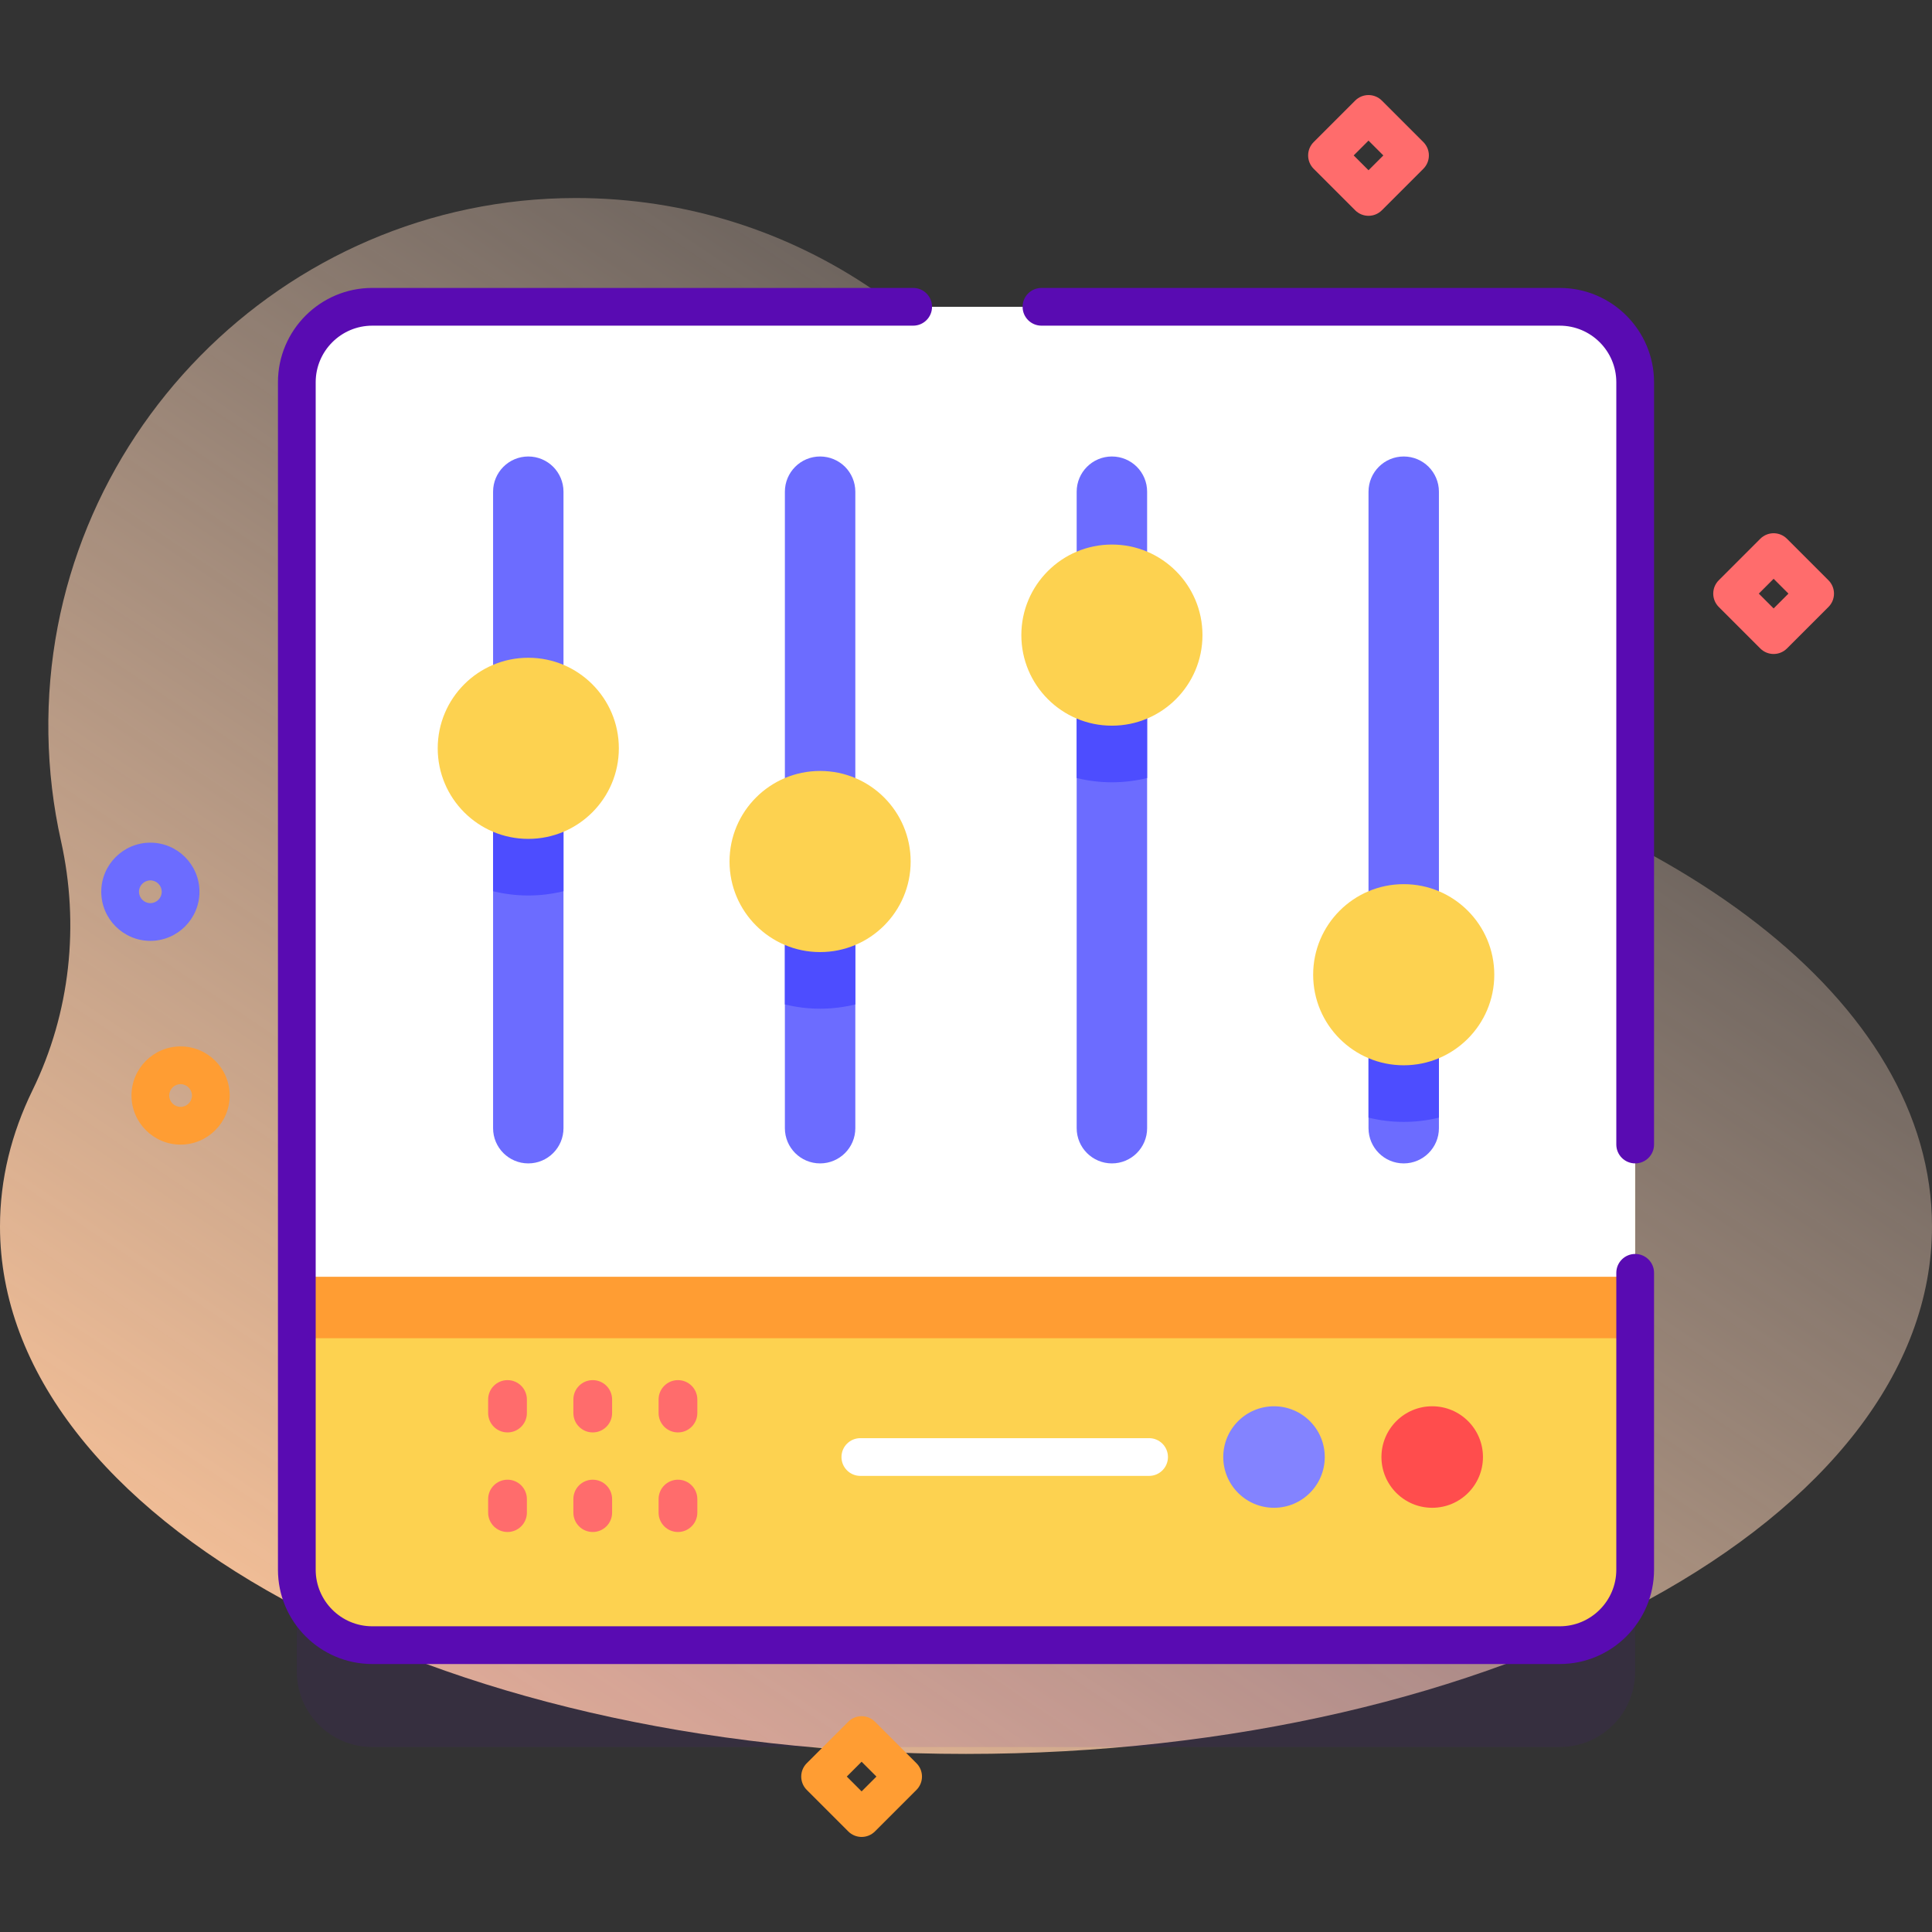
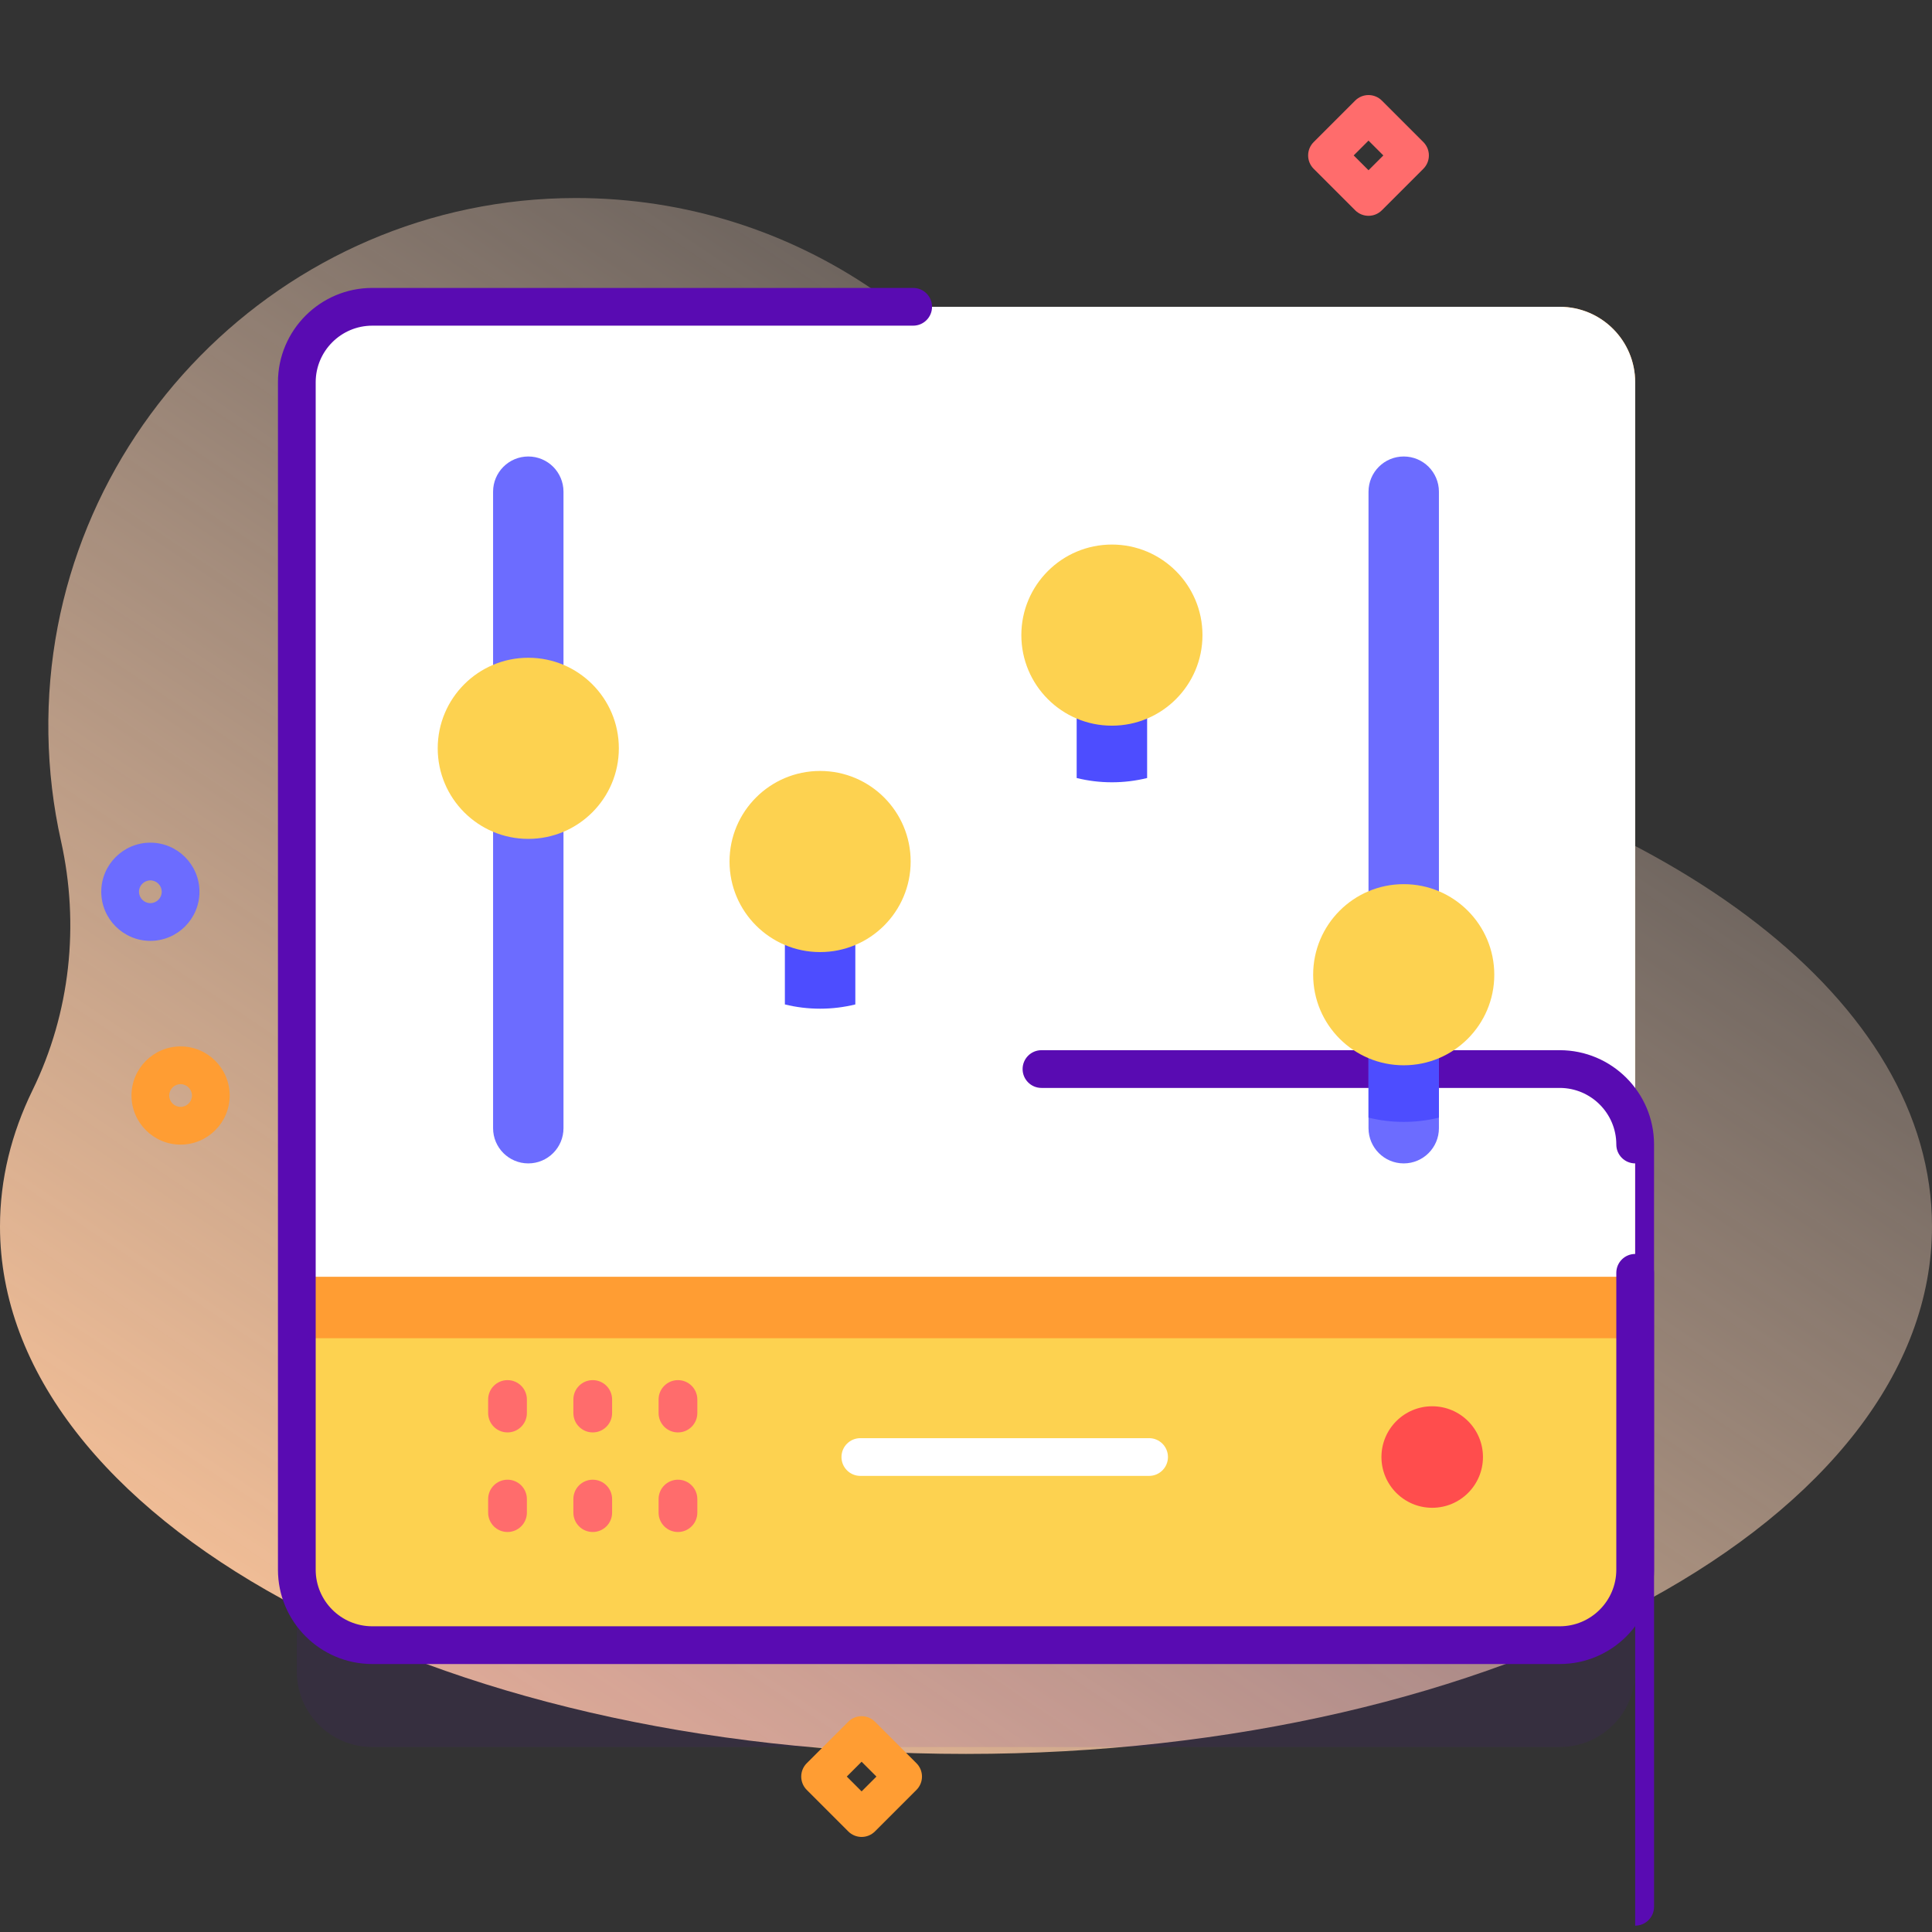
<svg xmlns="http://www.w3.org/2000/svg" id="Capa_1" enable-background="new 0 0 512 512" height="512" viewBox="0 0 512 512" width="512">
  <rect x="0" y="0" width="512" height="512" fill="#333333" stroke="none" />
  <linearGradient id="SVGID_1_" gradientTransform="matrix(1 0 0 -1 0 517.289)" gradientUnits="userSpaceOnUse" x1="432.823" x2="96.823" y1="520.963" y2="20.963">
    <stop offset=".008" stop-color="#ffe8dc" stop-opacity="0" />
    <stop offset=".998" stop-color="#ffc599" />
  </linearGradient>
  <path d="m512 325.009c0 77.209-114.615 139.799-256 139.799s-256-62.59-256-139.799c0-12.48 2.999-24.577 8.62-36.089 10.007-20.491 12.502-43.828 7.537-66.086-2.036-9.127-3.179-18.59-3.333-28.294-1.234-77.811 61.961-142.06 139.783-142.06 58.443 0 108.503 35.865 129.385 86.785 11.468 27.964 35.565 48.919 65.155 55.077 96.379 20.057 164.853 70.992 164.853 130.667z" fill="url(#SVGID_1_)" />
  <g>
    <g>
      <g>
        <g>
          <path d="m413.34 462.984h-314.68c-11.046 0-20-8.954-20-20v-314.68c0-11.046 8.954-20 20-20h314.68c11.046 0 20 8.954 20 20v314.68c0 11.046-8.955 20-20 20z" fill="#590bb2" opacity=".1" />
          <path d="m413.34 435.984h-314.68c-11.046 0-20-8.954-20-20v-294.68c0-11.046 8.954-20 20-20h314.68c11.046 0 20 8.954 20 20v294.68c0 11.046-8.955 20-20 20z" fill="#fdd250" />
          <path d="m433.34 354.644v-253.34c0-11.046-8.954-20-20-20h-314.68c-11.046 0-20 8.954-20 20v253.34z" fill="#ff9d33" />
          <path d="m433.34 338.352v-237.047c0-11.046-8.954-20-20-20h-314.68c-11.046 0-20 8.954-20 20v237.048h354.68z" fill="#fff" />
          <g>
            <path d="m413.34 440.984h-314.68c-13.785 0-25-11.215-25-25v-314.68c0-13.785 11.215-25 25-25h143.34c2.761 0 5 2.239 5 5s-2.239 5-5 5h-143.34c-8.271 0-15 6.729-15 15v314.68c0 8.271 6.729 15 15 15h314.68c8.271 0 15-6.729 15-15v-78.673c0-2.761 2.239-5 5-5s5 2.239 5 5v78.673c0 13.785-11.215 25-25 25z" fill="#590bb2" />
          </g>
          <g>
-             <path d="m433.34 308.311c-2.761 0-5-2.239-5-5v-202.006c0-8.271-6.729-15-15-15h-137.34c-2.761 0-5-2.239-5-5s2.239-5 5-5h137.34c13.785 0 25 11.215 25 25v202.006c0 2.761-2.239 5-5 5z" fill="#590bb2" />
+             <path d="m433.34 308.311c-2.761 0-5-2.239-5-5c0-8.271-6.729-15-15-15h-137.34c-2.761 0-5-2.239-5-5s2.239-5 5-5h137.34c13.785 0 25 11.215 25 25v202.006c0 2.761-2.239 5-5 5z" fill="#590bb2" />
          </g>
        </g>
        <g>
          <g>
            <path d="m149.33 130.314v168.66c0 5.16-4.18 9.34-9.33 9.34s-9.33-4.18-9.33-9.34v-168.66c0-5.16 4.18-9.34 9.33-9.34 2.58 0 4.91 1.05 6.6 2.73 1.68 1.7 2.73 4.03 2.73 6.61z" fill="#6c6cff" />
-             <path d="m149.33 198.314v37.87c-2.99.74-6.12 1.13-9.33 1.13s-6.34-.39-9.33-1.13v-37.87z" fill="#4d4dff" />
            <circle cx="140" cy="198.311" fill="#fdd250" r="24" />
          </g>
          <g>
-             <path d="m226.67 130.314v168.66c0 5.16-4.18 9.34-9.34 9.34-5.15 0-9.33-4.18-9.33-9.34v-168.66c0-5.16 4.18-9.34 9.33-9.34 2.58 0 4.91 1.05 6.61 2.73 1.68 1.7 2.73 4.03 2.73 6.61z" fill="#6c6cff" />
            <path d="m226.67 228.314v37.87c-3 .74-6.12 1.13-9.34 1.13-3.21 0-6.34-.39-9.33-1.13v-37.87z" fill="#4d4dff" />
            <circle cx="217.333" cy="228.311" fill="#fdd250" r="24" />
          </g>
          <g>
-             <path d="m304 130.314v168.66c0 5.16-4.18 9.34-9.33 9.34-5.16 0-9.34-4.18-9.34-9.34v-168.66c0-5.16 4.18-9.34 9.34-9.34 2.57 0 4.91 1.05 6.6 2.73 1.69 1.7 2.73 4.03 2.73 6.61z" fill="#6c6cff" />
            <path d="m304 168.314v37.87c-2.99.74-6.12 1.13-9.33 1.13-3.22 0-6.34-.39-9.34-1.13v-37.87z" fill="#4d4dff" />
            <circle cx="294.667" cy="168.311" fill="#fdd250" r="24" />
          </g>
          <g>
            <path d="m381.33 130.314v168.66c0 5.16-4.18 9.34-9.33 9.34s-9.33-4.18-9.33-9.34v-168.66c0-5.16 4.18-9.34 9.33-9.34 2.58 0 4.91 1.05 6.6 2.73 1.68 1.7 2.73 4.03 2.73 6.61z" fill="#6c6cff" />
            <path d="m381.33 258.314v37.87c-2.99.74-6.12 1.13-9.33 1.13s-6.34-.39-9.33-1.13v-37.87z" fill="#4d4dff" />
            <circle cx="372" cy="258.311" fill="#fdd250" r="24" />
          </g>
        </g>
        <g>
          <g>
            <g>
              <path d="m134.497 379.607c-2.835 0-5.133-2.298-5.133-5.133v-3.593c0-2.835 2.298-5.133 5.133-5.133s5.133 2.298 5.133 5.133v3.593c0 2.835-2.298 5.133-5.133 5.133z" fill="#ff6c6c" />
            </g>
            <g>
              <path d="m157.082 379.607c-2.835 0-5.133-2.298-5.133-5.133v-3.593c0-2.835 2.298-5.133 5.133-5.133s5.133 2.298 5.133 5.133v3.593c0 2.835-2.298 5.133-5.133 5.133z" fill="#ff6c6c" />
            </g>
            <g>
              <path d="m179.666 379.607c-2.835 0-5.133-2.298-5.133-5.133v-3.593c0-2.835 2.298-5.133 5.133-5.133s5.133 2.298 5.133 5.133v3.593c0 2.835-2.297 5.133-5.133 5.133z" fill="#ff6c6c" />
            </g>
          </g>
          <g>
            <g>
              <path d="m134.497 405.995c-2.835 0-5.133-2.298-5.133-5.133v-3.593c0-2.835 2.298-5.133 5.133-5.133s5.133 2.298 5.133 5.133v3.593c0 2.834-2.298 5.133-5.133 5.133z" fill="#ff6c6c" />
            </g>
            <g>
              <path d="m157.082 405.995c-2.835 0-5.133-2.298-5.133-5.133v-3.593c0-2.835 2.298-5.133 5.133-5.133s5.133 2.298 5.133 5.133v3.593c0 2.834-2.298 5.133-5.133 5.133z" fill="#ff6c6c" />
            </g>
            <g>
              <path d="m179.666 405.995c-2.835 0-5.133-2.298-5.133-5.133v-3.593c0-2.835 2.298-5.133 5.133-5.133s5.133 2.298 5.133 5.133v3.593c0 2.834-2.297 5.133-5.133 5.133z" fill="#ff6c6c" />
            </g>
          </g>
        </g>
        <g>
          <g>
-             <circle cx="337.625" cy="386.128" fill="#8383ff" r="13.451" />
            <circle cx="379.549" cy="386.128" fill="#ff4d4d" r="13.451" />
          </g>
          <g>
            <path d="m304.52 391.128h-76.52c-2.762 0-5-2.239-5-5s2.238-5 5-5h76.52c2.762 0 5 2.239 5 5s-2.239 5-5 5z" fill="#fff" />
          </g>
        </g>
      </g>
      <g>
        <path d="m47.858 303.335c-7.175 0-13.012-5.837-13.012-13.012s5.837-13.012 13.012-13.012 13.012 5.837 13.012 13.012-5.837 13.012-13.012 13.012zm0-16.024c-1.661 0-3.012 1.351-3.012 3.012s1.351 3.012 3.012 3.012 3.012-1.351 3.012-3.012-1.351-3.012-3.012-3.012z" fill="#ff9d33" />
      </g>
      <g>
        <path d="m39.847 249.338c-7.175 0-13.012-5.837-13.012-13.012s5.837-13.012 13.012-13.012 13.012 5.837 13.012 13.012-5.838 13.012-13.012 13.012zm0-16.024c-1.661 0-3.012 1.351-3.012 3.012s1.351 3.012 3.012 3.012 3.012-1.351 3.012-3.012c-.001-1.661-1.352-3.012-3.012-3.012z" fill="#6c6cff" />
      </g>
      <g>
        <path d="m362.67 57.191c-1.28 0-2.559-.488-3.536-1.464l-11-11c-1.953-1.953-1.953-5.119 0-7.071l11-11c1.953-1.952 5.118-1.952 7.071 0l11 11c1.953 1.953 1.953 5.119 0 7.071l-11 11c-.976.976-2.255 1.464-3.535 1.464zm-3.929-16 3.929 3.929 3.929-3.929-3.929-3.929z" fill="#ff6c6c" />
      </g>
      <g>
-         <path d="m470.028 173.314c-1.28 0-2.559-.488-3.536-1.464l-11-11c-1.953-1.953-1.953-5.119 0-7.071l11-11c1.953-1.952 5.118-1.952 7.071 0l11 11c1.953 1.953 1.953 5.119 0 7.071l-11 11c-.976.976-2.255 1.464-3.535 1.464zm-3.929-16 3.929 3.929 3.929-3.929-3.929-3.929z" fill="#ff6c6c" />
-       </g>
+         </g>
      <g>
        <path d="m228.335 486.808c-1.28 0-2.559-.488-3.536-1.464l-11-11c-1.953-1.953-1.953-5.119 0-7.071l11-11c1.953-1.952 5.118-1.952 7.071 0l11 11c1.953 1.953 1.953 5.119 0 7.071l-11 11c-.976.976-2.255 1.464-3.535 1.464zm-3.929-16 3.929 3.929 3.929-3.929-3.929-3.929z" fill="#ff9d33" />
      </g>
    </g>
  </g>
</svg>